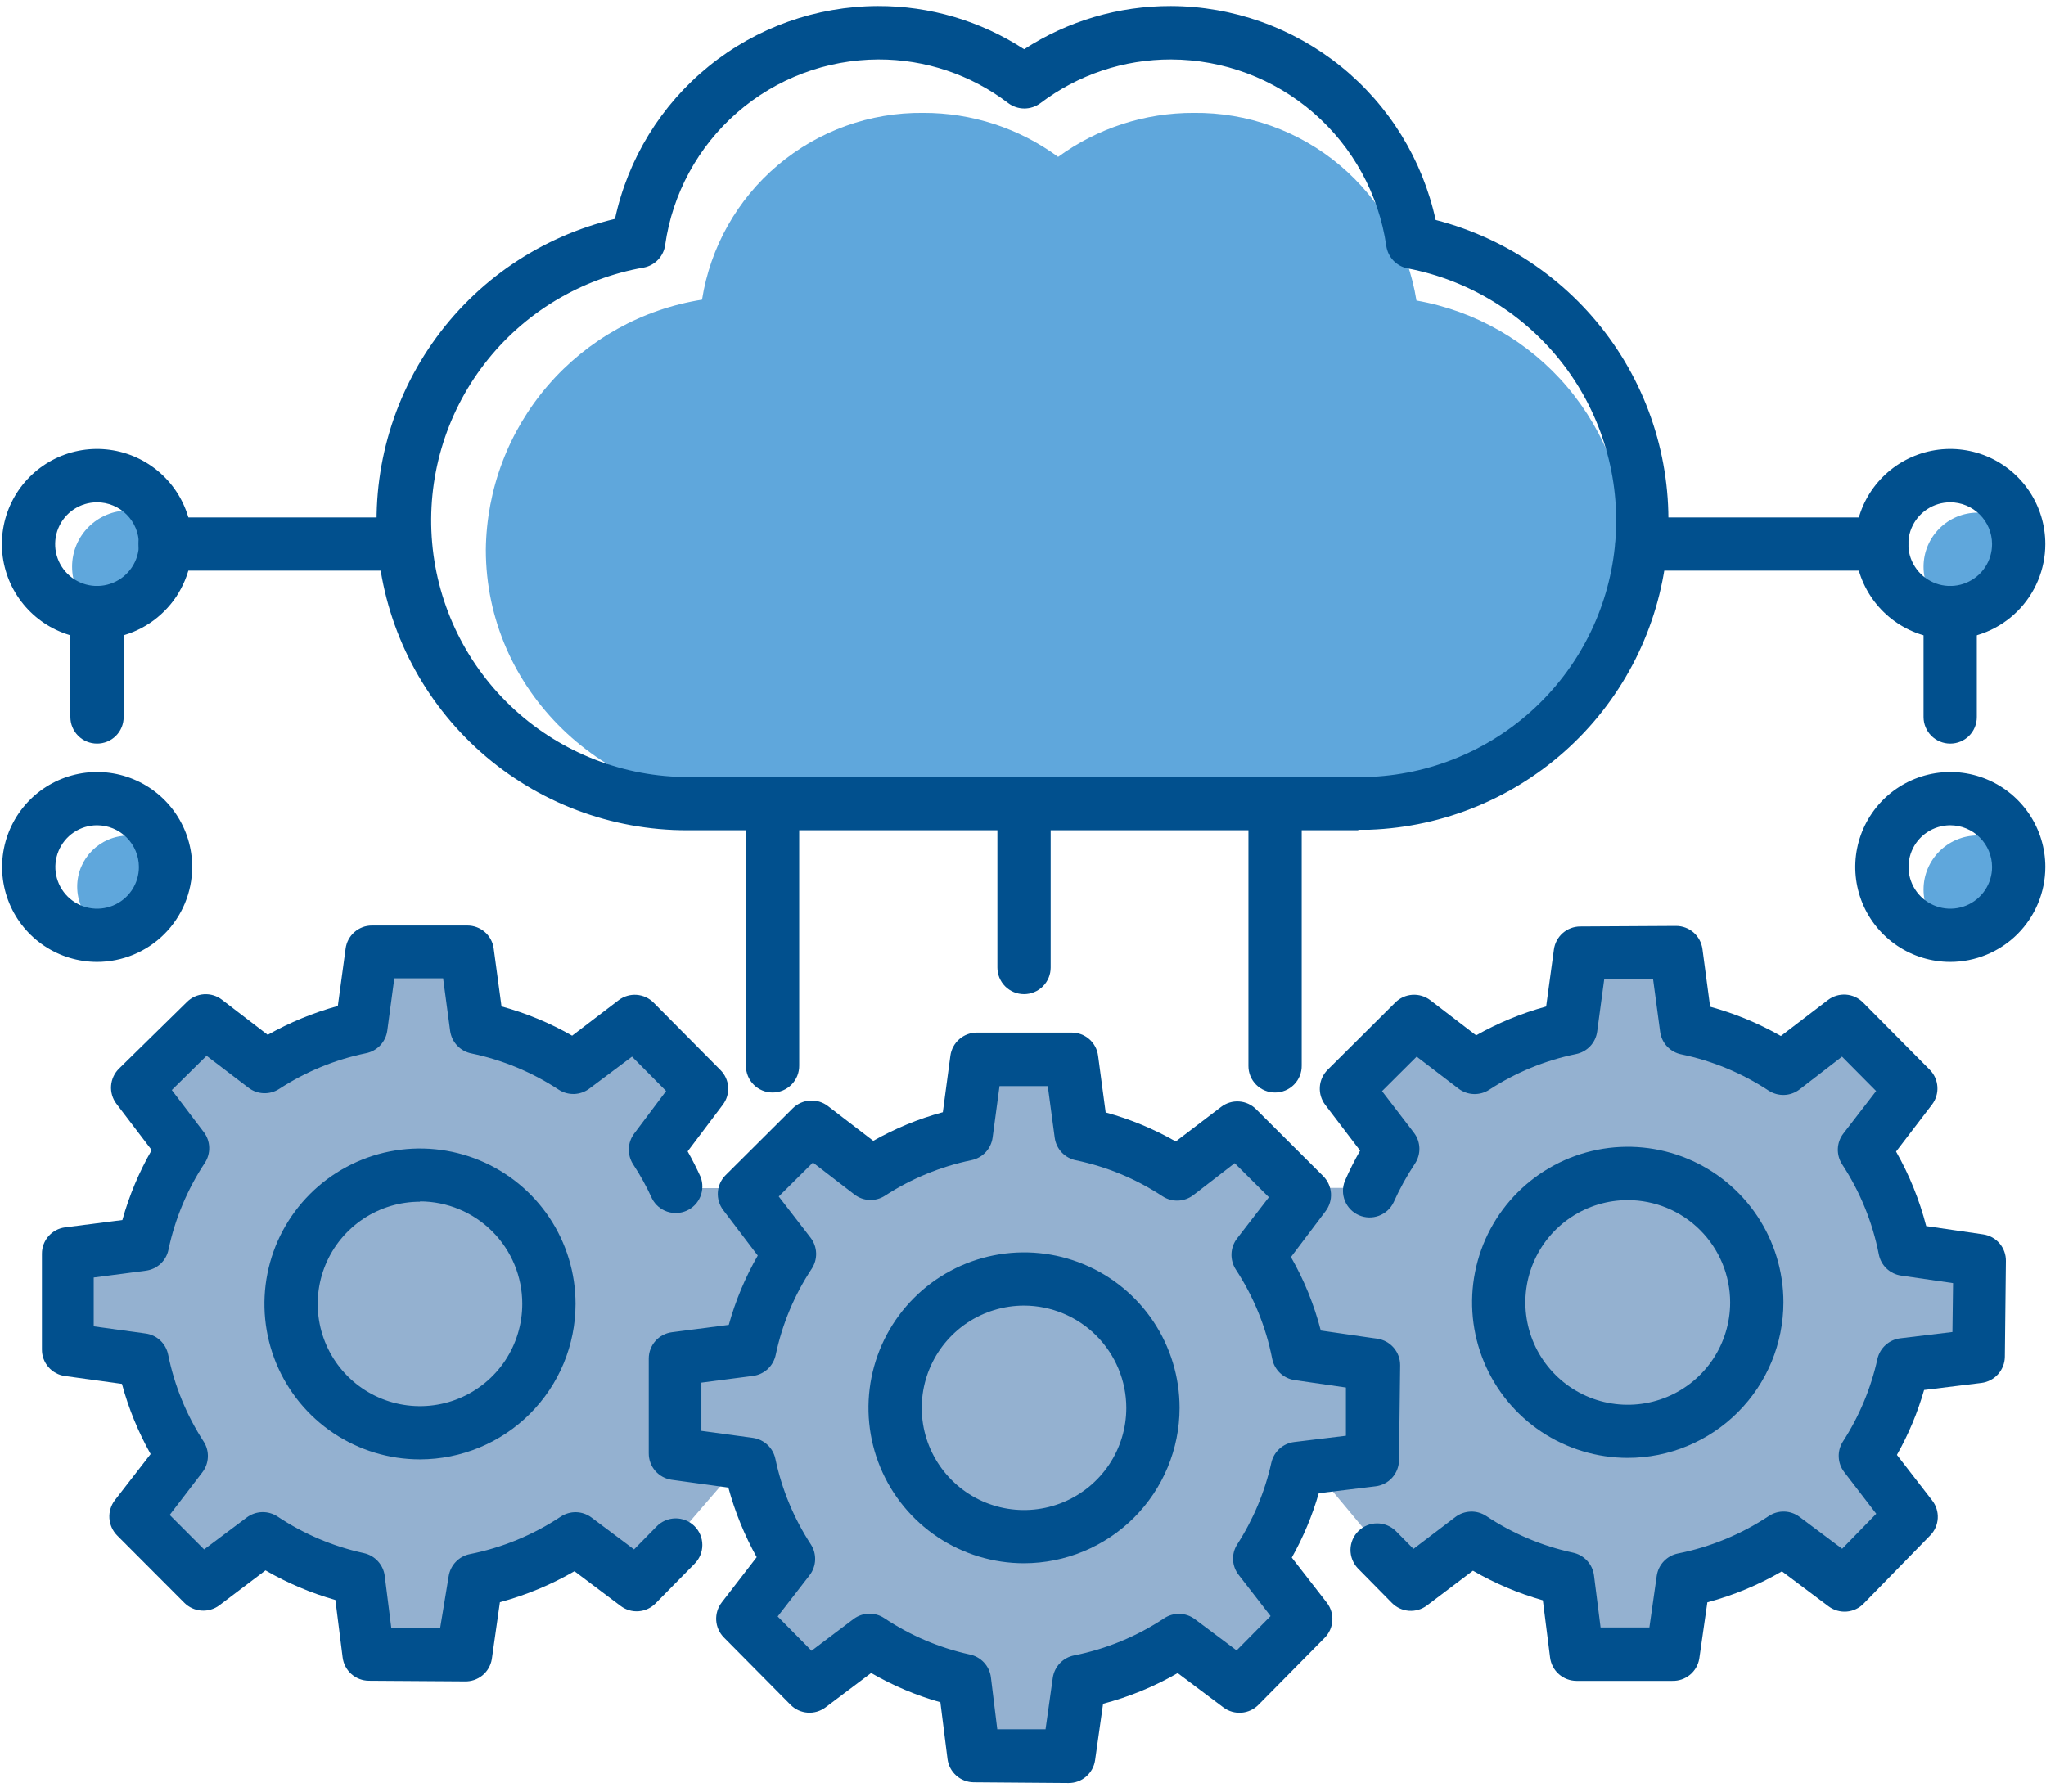
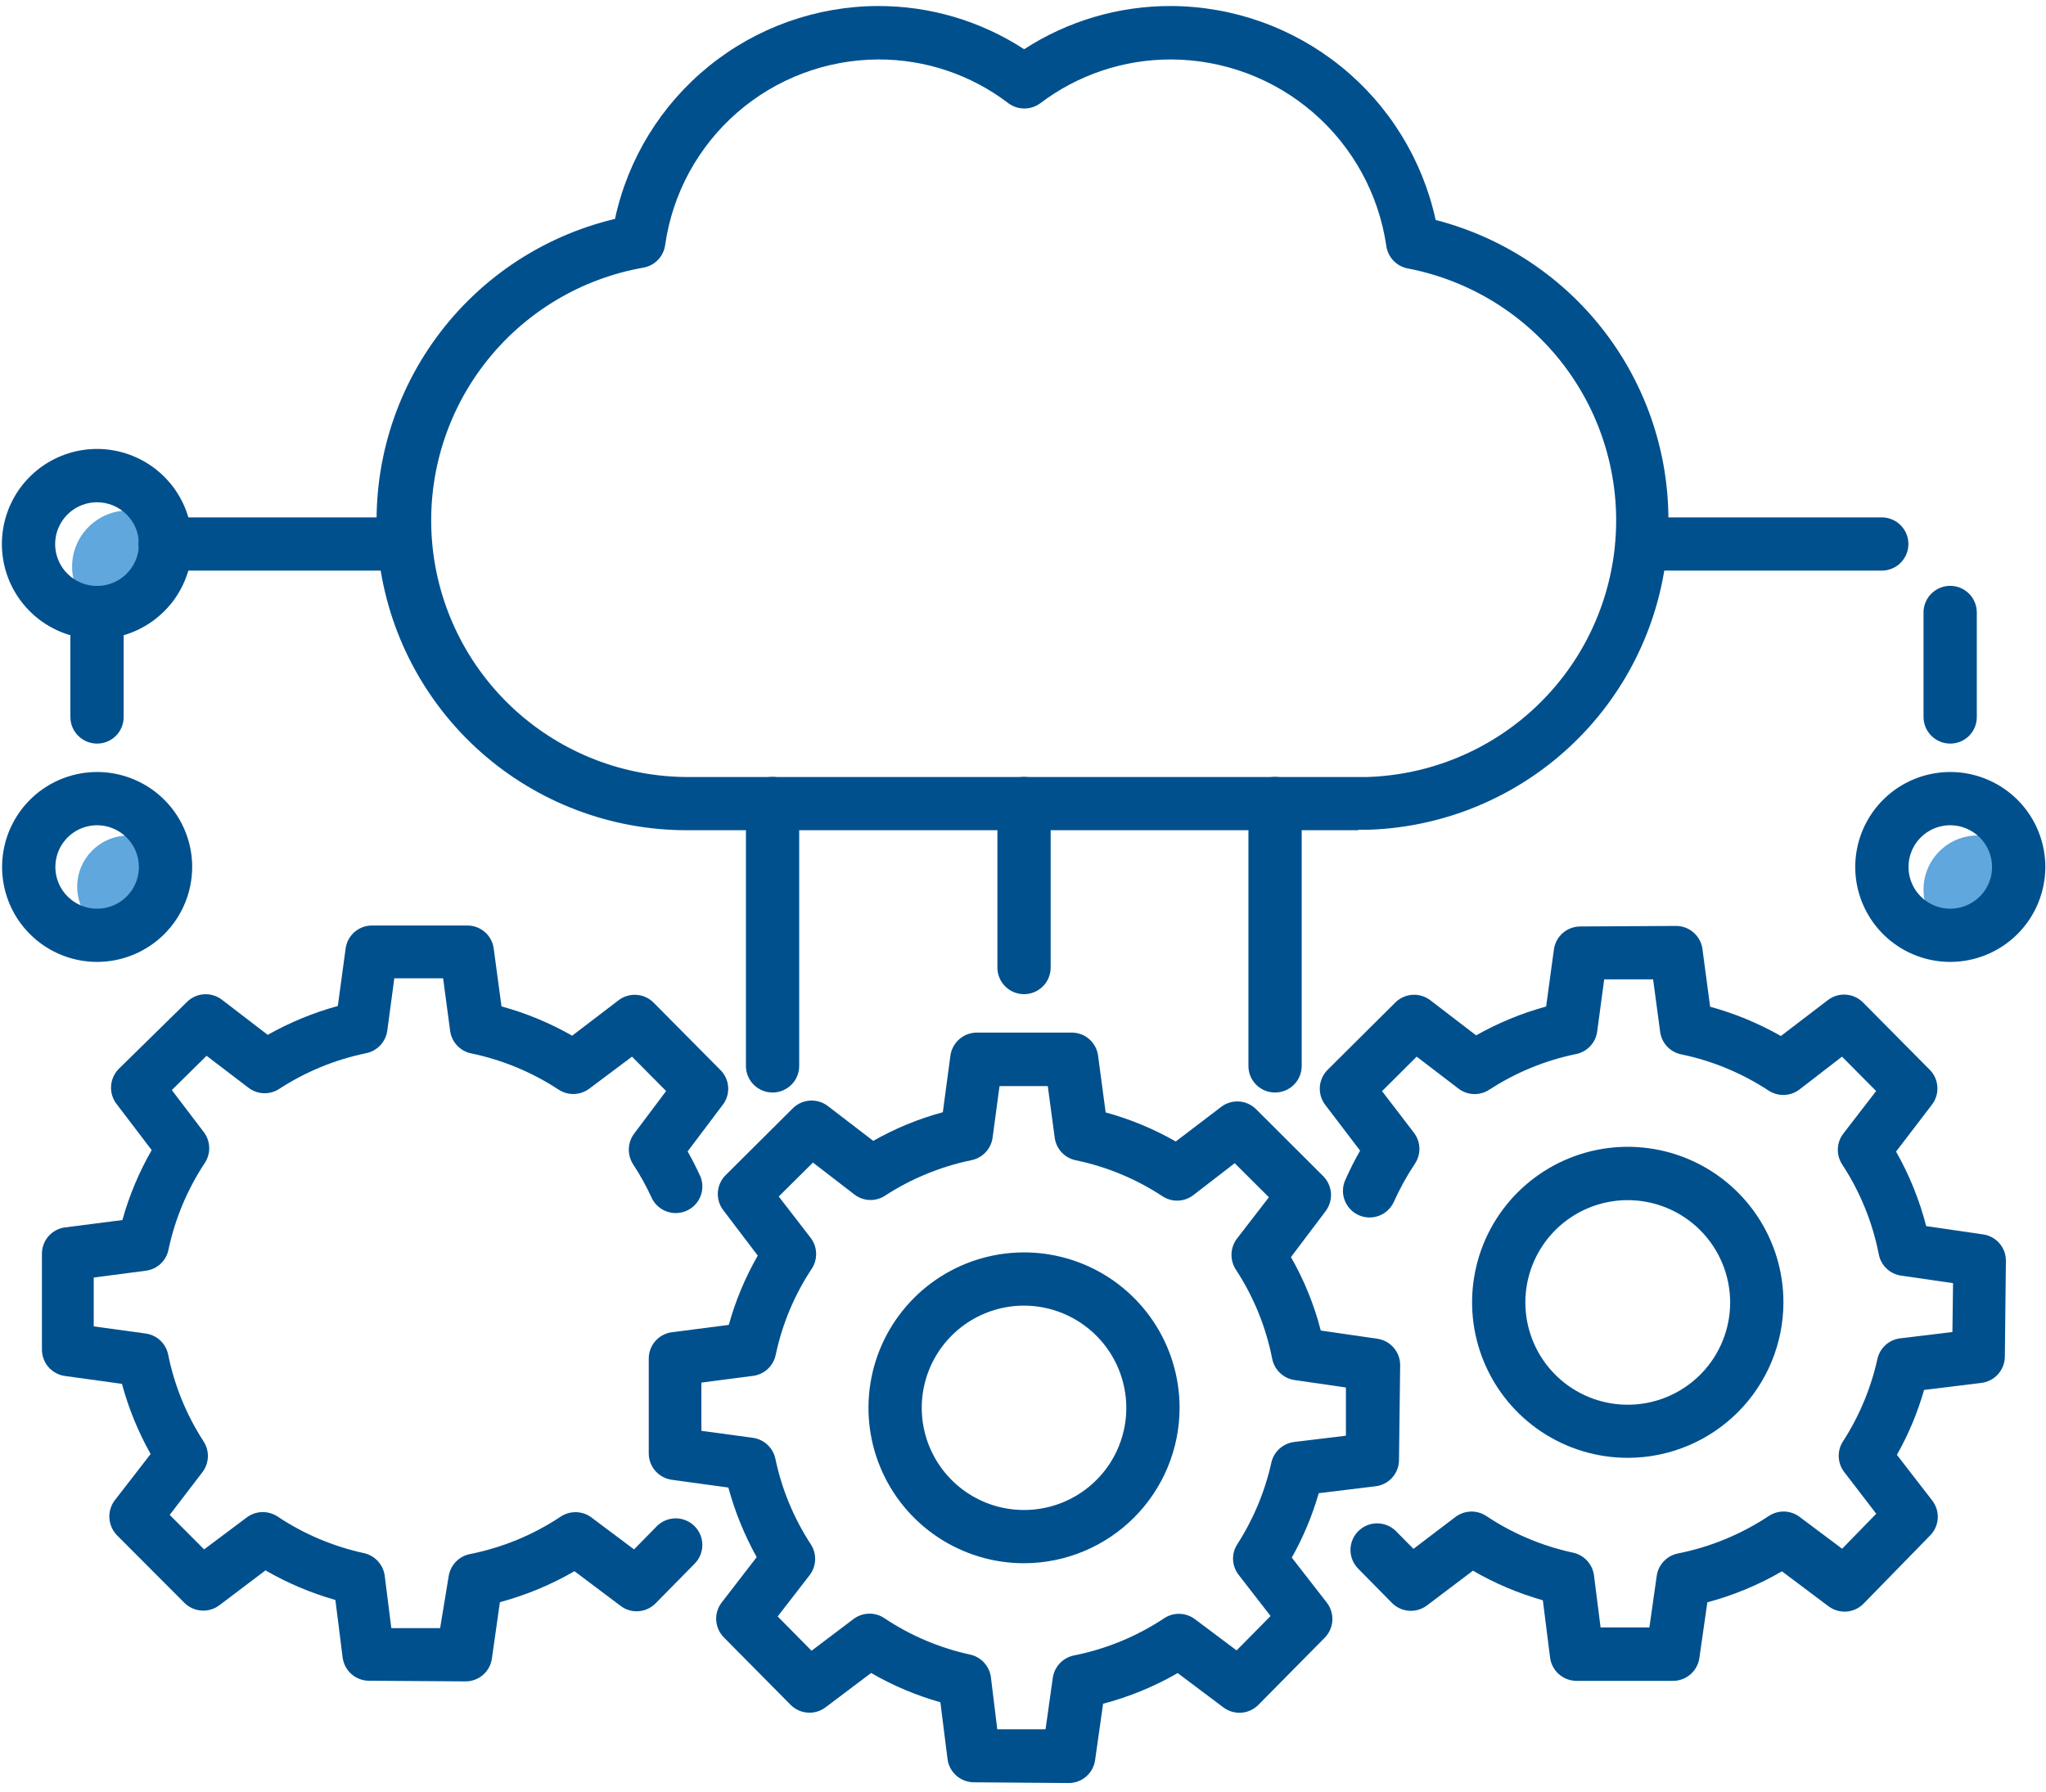
<svg xmlns="http://www.w3.org/2000/svg" width="105" height="92" viewBox="0 0 105 92" fill="none">
  <g clip-path="url(#clip0_180_660)">
-     <path d="M83.541 28.212C83.511 25.151 82.41 22.197 80.428 19.861C78.447 17.526 75.71 15.958 72.692 15.427C72.259 12.719 70.865 10.256 68.767 8.488C66.668 6.72 64.003 5.764 61.258 5.795C58.758 5.788 56.322 6.578 54.303 8.051C52.296 6.579 49.87 5.788 47.38 5.795C44.651 5.764 42.002 6.716 39.917 8.477C37.833 10.238 36.452 12.689 36.028 15.383C32.96 15.868 30.163 17.423 28.133 19.771C26.102 22.119 24.969 25.109 24.933 28.212C24.933 35.408 30.948 41.243 38.358 41.243H70.521C77.75 41.03 83.541 35.277 83.541 28.212Z" fill="#5FA7DC" />
    <path d="M6.587 31.971C8.182 31.971 9.475 30.68 9.475 29.086C9.475 27.493 8.182 26.201 6.587 26.201C4.993 26.201 3.7 27.493 3.7 29.086C3.7 30.68 4.993 31.971 6.587 31.971Z" fill="#5FA7DC" />
    <path d="M6.587 48.133C8.037 48.133 9.212 46.959 9.212 45.51C9.212 44.062 8.037 42.888 6.587 42.888C5.138 42.888 3.962 44.062 3.962 45.51C3.962 46.959 5.138 48.133 6.587 48.133Z" fill="#5FA7DC" />
-     <path d="M101.493 31.862C103.027 31.862 104.271 30.619 104.271 29.087C104.271 27.554 103.027 26.311 101.493 26.311C99.959 26.311 98.715 27.554 98.715 29.087C98.715 30.619 99.959 31.862 101.493 31.862Z" fill="#5FA7DC" />
    <path d="M101.493 48.433C103.027 48.433 104.271 47.191 104.271 45.658C104.271 44.125 103.027 42.882 101.493 42.882C99.959 42.882 98.715 44.125 98.715 45.658C98.715 47.191 99.959 48.433 101.493 48.433Z" fill="#5FA7DC" />
-     <path d="M101.515 69.583L101.57 64.666L97.742 64.12C97.386 62.301 96.683 60.569 95.67 59.017L98.076 55.87L94.641 52.406L91.475 54.821C89.978 53.835 88.308 53.139 86.554 52.766L86.007 48.882L81.113 48.909L80.566 52.761C78.814 53.124 77.145 53.811 75.645 54.788V54.788L72.55 52.416L69.078 55.87L71.44 58.967C71.022 59.605 70.657 60.276 70.346 60.973H66.584L63.489 57.897L60.416 60.246C58.919 59.261 57.249 58.568 55.495 58.203V58.203L54.981 54.378H50.114L49.6 58.203C47.859 58.563 46.2 59.247 44.711 60.219V60.219L41.638 57.858L38.5 60.984H34.716C34.4 60.305 34.035 59.651 33.622 59.028L35.99 55.902L32.561 52.444L29.428 54.831C27.93 53.846 26.261 53.149 24.506 52.777L23.96 48.887H19.066L18.519 52.761C16.766 53.123 15.097 53.81 13.597 54.788V54.788L10.502 52.416L7.008 55.848L9.387 58.967C8.4 60.464 7.702 62.132 7.331 63.885V63.885L3.465 64.382V69.299L7.293 69.846C7.653 71.594 8.333 73.261 9.299 74.763L6.893 77.872L10.349 81.336L13.472 78.986C14.967 79.979 16.637 80.682 18.393 81.057L18.88 84.936L23.801 84.969L24.348 81.112C26.186 80.747 27.934 80.025 29.494 78.986L30.516 79.757V80.369H31.331L32.616 81.33L37.537 75.626L40.178 80.369L38.051 83.101L41.474 86.559L44.564 84.232C46.044 85.215 47.694 85.915 49.431 86.297L49.917 90.121L54.784 90.16L55.331 86.335C57.154 85.971 58.889 85.254 60.438 84.226L63.538 86.554L66.956 83.084L64.834 80.352L67.492 75.468L72.37 81.314L73.649 80.352H78.133C78.882 80.641 79.654 80.865 80.441 81.024L80.933 84.893H85.854L86.401 81.068C88.239 80.703 89.987 79.981 91.547 78.943L94.685 81.303L98.103 77.795L95.719 74.719C96.642 73.29 97.303 71.709 97.671 70.048L101.515 69.583Z" fill="#94B1D0" />
-     <path d="M21.554 74.905C19.975 74.905 18.431 74.437 17.118 73.561C15.806 72.684 14.782 71.438 14.178 69.981C13.574 68.523 13.416 66.919 13.724 65.372C14.032 63.824 14.792 62.403 15.909 61.288C17.025 60.172 18.448 59.412 19.996 59.104C21.545 58.797 23.15 58.955 24.609 59.558C26.068 60.162 27.315 61.184 28.192 62.496C29.069 63.808 29.537 65.35 29.537 66.928C29.535 69.043 28.692 71.07 27.196 72.565C25.699 74.061 23.67 74.902 21.554 74.905V74.905ZM21.554 61.683C20.516 61.683 19.501 61.99 18.637 62.567C17.774 63.143 17.101 63.962 16.704 64.921C16.307 65.879 16.203 66.934 16.405 67.951C16.608 68.969 17.108 69.903 17.842 70.637C18.576 71.371 19.512 71.87 20.53 72.072C21.548 72.275 22.604 72.171 23.563 71.774C24.522 71.377 25.342 70.705 25.919 69.842C26.495 68.98 26.803 67.965 26.803 66.928C26.805 65.535 26.253 64.198 25.268 63.212C24.284 62.225 22.948 61.669 21.554 61.666V61.683Z" fill="#01508E" />
    <path d="M52.553 80.238C50.974 80.238 49.43 79.77 48.117 78.893C46.805 78.017 45.781 76.771 45.177 75.313C44.573 73.856 44.415 72.252 44.723 70.704C45.031 69.157 45.791 67.736 46.908 66.62C48.024 65.504 49.447 64.745 50.995 64.437C52.544 64.129 54.149 64.287 55.608 64.891C57.067 65.495 58.314 66.517 59.191 67.829C60.068 69.141 60.536 70.683 60.536 72.261C60.534 74.375 59.691 76.403 58.195 77.898C56.698 79.393 54.669 80.235 52.553 80.238ZM52.553 67.015C51.515 67.015 50.5 67.323 49.636 67.899C48.773 68.476 48.1 69.295 47.703 70.253C47.306 71.212 47.202 72.266 47.404 73.284C47.607 74.301 48.107 75.236 48.841 75.969C49.575 76.703 50.511 77.203 51.529 77.405C52.547 77.607 53.603 77.503 54.562 77.106C55.521 76.709 56.341 76.037 56.918 75.175C57.495 74.312 57.802 73.298 57.802 72.261C57.8 70.87 57.245 69.538 56.262 68.555C55.278 67.572 53.944 67.018 52.553 67.015Z" fill="#01508E" />
    <path d="M83.541 74.828C81.961 74.829 80.416 74.362 79.101 73.486C77.787 72.609 76.762 71.363 76.157 69.904C75.551 68.446 75.392 66.841 75.7 65.292C76.007 63.743 76.768 62.32 77.885 61.203C79.002 60.087 80.425 59.326 81.975 59.017C83.525 58.709 85.132 58.867 86.592 59.471C88.052 60.075 89.3 61.098 90.178 62.411C91.056 63.723 91.525 65.267 91.525 66.846C91.523 68.962 90.682 70.99 89.185 72.487C87.689 73.983 85.659 74.826 83.541 74.828V74.828ZM83.541 61.601C82.502 61.6 81.485 61.907 80.62 62.483C79.755 63.06 79.08 63.88 78.682 64.84C78.284 65.799 78.179 66.855 78.382 67.874C78.584 68.894 79.085 69.83 79.82 70.564C80.555 71.299 81.492 71.799 82.512 72.001C83.532 72.204 84.589 72.099 85.549 71.701C86.51 71.303 87.331 70.629 87.907 69.765C88.484 68.901 88.792 67.885 88.791 66.846C88.788 65.456 88.234 64.123 87.25 63.14C86.266 62.157 84.933 61.604 83.541 61.601V61.601Z" fill="#01508E" />
    <path d="M23.85 86.302L18.929 86.269C18.598 86.267 18.279 86.144 18.031 85.924C17.784 85.704 17.625 85.401 17.584 85.073L17.212 82.123C15.957 81.767 14.752 81.257 13.625 80.604L11.257 82.396C10.993 82.594 10.666 82.69 10.337 82.667C10.007 82.644 9.697 82.503 9.463 82.27L6.007 78.806C5.775 78.569 5.636 78.257 5.614 77.926C5.593 77.595 5.692 77.267 5.893 77.003L7.73 74.632C7.092 73.497 6.597 72.288 6.259 71.031L3.333 70.627C3.005 70.582 2.704 70.419 2.487 70.169C2.269 69.918 2.151 69.598 2.152 69.266V64.349C2.152 64.019 2.273 63.699 2.491 63.451C2.709 63.203 3.011 63.042 3.339 63L6.281 62.623C6.63 61.368 7.135 60.162 7.785 59.033L5.975 56.656C5.774 56.391 5.677 56.062 5.701 55.73C5.725 55.398 5.869 55.087 6.106 54.853L9.595 51.428C9.829 51.195 10.14 51.055 10.47 51.034C10.8 51.013 11.126 51.112 11.388 51.313L13.739 53.116C14.874 52.477 16.082 51.98 17.337 51.635L17.737 48.69C17.779 48.362 17.94 48.061 18.188 47.843C18.437 47.625 18.756 47.504 19.087 47.505H23.981C24.313 47.503 24.634 47.623 24.884 47.841C25.134 48.059 25.295 48.361 25.337 48.69L25.737 51.657C27.004 52.003 28.222 52.508 29.362 53.16L31.746 51.34C32.01 51.139 32.338 51.041 32.669 51.064C33.001 51.087 33.312 51.23 33.545 51.466L36.974 54.924C37.206 55.156 37.347 55.465 37.369 55.792C37.391 56.12 37.294 56.444 37.094 56.705L35.29 59.099C35.53 59.525 35.754 59.967 35.957 60.415C36.08 60.74 36.074 61.1 35.941 61.422C35.808 61.743 35.557 62.001 35.24 62.144C34.922 62.287 34.563 62.303 34.233 62.19C33.904 62.077 33.631 61.843 33.469 61.535C33.189 60.919 32.862 60.325 32.49 59.76C32.338 59.523 32.261 59.245 32.271 58.964C32.281 58.683 32.376 58.412 32.545 58.186L34.185 56.001L32.435 54.236L30.248 55.875C30.022 56.046 29.749 56.143 29.466 56.153C29.183 56.162 28.904 56.084 28.668 55.929C27.307 55.034 25.79 54.404 24.195 54.072C23.914 54.017 23.658 53.875 23.462 53.668C23.266 53.46 23.14 53.196 23.101 52.914L22.74 50.215H20.236L19.875 52.903C19.836 53.185 19.709 53.449 19.514 53.657C19.317 53.864 19.061 54.006 18.781 54.061C17.196 54.388 15.686 55.009 14.33 55.891C14.093 56.046 13.813 56.123 13.53 56.113C13.247 56.102 12.974 56.004 12.75 55.831L10.601 54.192L8.818 55.951L10.459 58.11C10.63 58.335 10.727 58.608 10.736 58.89C10.746 59.173 10.668 59.452 10.513 59.689C9.619 61.04 8.986 62.546 8.649 64.131C8.595 64.411 8.454 64.668 8.246 64.864C8.038 65.06 7.773 65.186 7.489 65.223L4.81 65.573V68.081L7.478 68.447C7.761 68.486 8.024 68.612 8.231 68.808C8.437 69.004 8.578 69.26 8.632 69.54C8.953 71.125 9.571 72.636 10.453 73.993C10.606 74.231 10.681 74.511 10.668 74.793C10.655 75.076 10.556 75.348 10.382 75.572L8.709 77.757L10.475 79.527L12.662 77.888C12.888 77.718 13.162 77.622 13.445 77.613C13.727 77.605 14.006 77.683 14.243 77.839C15.59 78.737 17.094 79.375 18.677 79.719C18.953 79.78 19.203 79.924 19.394 80.133C19.584 80.341 19.707 80.603 19.744 80.882L20.083 83.57H22.587L23.024 80.915C23.066 80.634 23.193 80.373 23.389 80.168C23.584 79.962 23.839 79.822 24.118 79.768C25.782 79.437 27.365 78.784 28.777 77.844C29.012 77.689 29.289 77.609 29.571 77.617C29.853 77.625 30.126 77.719 30.352 77.888L32.539 79.527L33.688 78.358C33.812 78.227 33.962 78.122 34.128 78.049C34.294 77.977 34.473 77.938 34.654 77.934C34.835 77.931 35.015 77.964 35.183 78.031C35.352 78.098 35.505 78.198 35.634 78.325C35.764 78.452 35.867 78.603 35.937 78.769C36.007 78.936 36.044 79.115 36.044 79.296C36.045 79.478 36.009 79.657 35.94 79.824C35.87 79.991 35.768 80.143 35.64 80.27L33.649 82.292C33.418 82.53 33.107 82.675 32.776 82.701C32.444 82.726 32.115 82.629 31.85 82.428L29.482 80.647C28.281 81.342 26.994 81.876 25.655 82.237L25.239 85.166C25.184 85.491 25.013 85.785 24.758 85.994C24.502 86.203 24.18 86.312 23.85 86.302V86.302Z" fill="#01508E" />
    <path d="M85.822 86.275H80.9C80.568 86.273 80.248 86.151 79.999 85.931C79.75 85.711 79.591 85.408 79.549 85.078L79.178 82.139C77.923 81.784 76.718 81.274 75.591 80.62L73.228 82.407C72.963 82.606 72.634 82.702 72.303 82.677C71.972 82.652 71.661 82.507 71.429 82.27L69.685 80.5C69.437 80.24 69.301 79.894 69.306 79.536C69.312 79.177 69.458 78.835 69.714 78.584C69.969 78.332 70.313 78.191 70.672 78.19C71.031 78.19 71.376 78.331 71.632 78.582L72.539 79.5L74.694 77.861C74.92 77.691 75.193 77.595 75.476 77.586C75.759 77.577 76.038 77.656 76.274 77.812C77.621 78.71 79.126 79.348 80.709 79.691C80.989 79.748 81.246 79.89 81.442 80.099C81.638 80.307 81.764 80.571 81.802 80.855L82.141 83.532H84.646L85.023 80.882C85.064 80.601 85.191 80.34 85.387 80.135C85.583 79.929 85.838 79.79 86.117 79.735C87.78 79.404 89.363 78.75 90.776 77.812C91.011 77.656 91.288 77.576 91.57 77.584C91.852 77.592 92.125 77.687 92.35 77.855L94.538 79.494L96.288 77.697L94.647 75.561C94.474 75.337 94.374 75.064 94.363 74.781C94.351 74.499 94.427 74.219 94.582 73.982C95.418 72.688 96.016 71.256 96.348 69.753C96.41 69.477 96.555 69.227 96.765 69.038C96.974 68.848 97.237 68.728 97.518 68.693L100.197 68.37L100.23 65.862L97.562 65.475C97.281 65.434 97.02 65.307 96.815 65.111C96.61 64.915 96.472 64.66 96.419 64.382C96.097 62.736 95.458 61.168 94.538 59.765C94.384 59.528 94.307 59.249 94.317 58.966C94.328 58.683 94.426 58.411 94.598 58.186L96.282 56.001L94.532 54.236L92.345 55.924C92.119 56.095 91.846 56.192 91.564 56.202C91.281 56.211 91.002 56.133 90.765 55.979C89.404 55.083 87.887 54.453 86.292 54.121C86.011 54.066 85.755 53.925 85.558 53.718C85.362 53.51 85.236 53.246 85.198 52.963L84.837 50.269H82.327L81.966 52.952C81.927 53.234 81.801 53.497 81.605 53.703C81.408 53.91 81.153 54.05 80.873 54.105C79.289 54.431 77.781 55.052 76.427 55.935C76.19 56.09 75.91 56.167 75.627 56.156C75.344 56.146 75.072 56.047 74.847 55.875L72.703 54.236L70.926 56.006L72.567 58.148C72.737 58.373 72.834 58.647 72.843 58.929C72.852 59.212 72.772 59.491 72.616 59.727C72.197 60.356 71.831 61.02 71.522 61.71C71.37 62.031 71.099 62.28 70.766 62.404C70.433 62.529 70.065 62.519 69.74 62.377C69.414 62.235 69.157 61.972 69.022 61.643C68.887 61.315 68.886 60.947 69.018 60.617C69.25 60.084 69.511 59.565 69.8 59.06L68.011 56.711C67.81 56.448 67.711 56.12 67.733 55.789C67.755 55.459 67.897 55.147 68.132 54.913L71.604 51.46C71.838 51.225 72.15 51.084 72.481 51.062C72.812 51.04 73.14 51.139 73.403 51.34L75.754 53.143C76.886 52.503 78.093 52.006 79.347 51.662L79.746 48.734C79.791 48.408 79.952 48.11 80.199 47.893C80.446 47.676 80.763 47.556 81.091 47.554L86.013 47.526C86.344 47.526 86.665 47.646 86.914 47.864C87.163 48.082 87.325 48.384 87.369 48.712L87.763 51.673C89.031 52.02 90.251 52.525 91.394 53.176L93.811 51.329C94.075 51.128 94.403 51.03 94.734 51.053C95.065 51.077 95.376 51.219 95.609 51.455L99.033 54.908C99.265 55.142 99.405 55.453 99.426 55.782C99.447 56.112 99.348 56.438 99.147 56.7L97.305 59.109C97.987 60.31 98.507 61.596 98.852 62.934L101.772 63.36C102.1 63.407 102.4 63.571 102.615 63.822C102.831 64.074 102.947 64.395 102.942 64.726L102.888 69.643C102.882 69.974 102.758 70.291 102.537 70.537C102.316 70.783 102.013 70.941 101.685 70.982L98.743 71.343C98.411 72.504 97.943 73.623 97.348 74.675L99.158 77.014C99.361 77.274 99.463 77.599 99.445 77.928C99.427 78.258 99.29 78.57 99.06 78.806L95.642 82.308C95.411 82.546 95.101 82.692 94.77 82.718C94.439 82.744 94.109 82.649 93.843 82.45L91.448 80.653C90.249 81.351 88.962 81.885 87.621 82.243L87.205 85.144C87.149 85.467 86.978 85.759 86.724 85.967C86.47 86.174 86.15 86.284 85.822 86.275V86.275Z" fill="#01508E" />
    <path d="M54.839 91.52L49.972 91.482C49.642 91.479 49.323 91.357 49.076 91.138C48.829 90.919 48.669 90.618 48.627 90.291L48.26 87.373C47.017 87.023 45.823 86.518 44.706 85.871L42.366 87.635C42.101 87.834 41.774 87.93 41.444 87.906C41.114 87.882 40.805 87.739 40.572 87.504L37.149 84.046C36.916 83.81 36.776 83.498 36.756 83.168C36.736 82.837 36.837 82.51 37.04 82.248L38.833 79.926C38.206 78.798 37.717 77.598 37.379 76.353L34.475 75.954C34.147 75.909 33.846 75.746 33.628 75.496C33.411 75.246 33.292 74.925 33.294 74.594V69.731C33.294 69.399 33.415 69.079 33.635 68.831C33.854 68.582 34.157 68.422 34.486 68.381L37.401 68.004C37.746 66.761 38.246 65.567 38.888 64.447L37.116 62.114C36.916 61.852 36.818 61.525 36.84 61.196C36.862 60.866 37.003 60.556 37.236 60.322L40.687 56.886C40.922 56.653 41.234 56.513 41.565 56.492C41.896 56.471 42.223 56.57 42.486 56.771L44.815 58.558C45.939 57.92 47.139 57.426 48.386 57.088L48.774 54.187C48.819 53.859 48.981 53.558 49.23 53.34C49.48 53.122 49.799 53.002 50.13 53.001H54.997C55.329 53 55.65 53.119 55.9 53.338C56.149 53.556 56.311 53.858 56.353 54.187L56.742 57.099C57.999 57.442 59.208 57.943 60.34 58.59L62.669 56.815C62.932 56.614 63.258 56.515 63.589 56.537C63.919 56.559 64.229 56.7 64.463 56.935L67.908 60.371C68.141 60.606 68.282 60.917 68.305 61.248C68.327 61.578 68.228 61.905 68.028 62.169L66.251 64.524C66.928 65.706 67.443 66.974 67.782 68.294L70.686 68.715C71.013 68.762 71.312 68.927 71.527 69.178C71.742 69.429 71.859 69.75 71.856 70.081L71.796 74.949C71.793 75.279 71.669 75.597 71.449 75.843C71.229 76.09 70.926 76.248 70.598 76.287L67.678 76.642C67.346 77.794 66.882 78.903 66.294 79.948L68.094 82.264C68.296 82.527 68.396 82.853 68.376 83.184C68.355 83.514 68.216 83.826 67.984 84.062L64.583 87.504C64.351 87.74 64.042 87.884 63.712 87.909C63.382 87.934 63.054 87.839 62.789 87.641L60.438 85.876C59.238 86.568 57.95 87.097 56.61 87.45L56.2 90.345C56.154 90.673 55.99 90.972 55.74 91.188C55.49 91.404 55.169 91.522 54.839 91.52V91.52ZM51.18 88.761H53.657L54.029 86.116C54.07 85.836 54.198 85.575 54.394 85.369C54.589 85.163 54.844 85.024 55.123 84.969C56.773 84.641 58.343 83.993 59.744 83.062C59.979 82.906 60.256 82.827 60.538 82.835C60.82 82.842 61.093 82.937 61.319 83.106L63.462 84.712L65.206 82.948L63.566 80.833C63.394 80.613 63.295 80.345 63.281 80.067C63.267 79.788 63.34 79.512 63.489 79.276C64.319 77.99 64.913 76.568 65.245 75.074C65.307 74.799 65.452 74.549 65.662 74.359C65.871 74.17 66.134 74.049 66.415 74.014L69.072 73.692V71.217L66.431 70.835C66.151 70.792 65.891 70.665 65.686 70.469C65.482 70.273 65.343 70.019 65.288 69.742C64.968 68.107 64.332 66.55 63.418 65.158C63.266 64.92 63.19 64.641 63.2 64.359C63.211 64.076 63.308 63.804 63.478 63.579L65.119 61.453L63.364 59.705L61.242 61.344C61.017 61.516 60.744 61.615 60.461 61.626C60.178 61.636 59.899 61.559 59.662 61.404C58.312 60.514 56.805 59.887 55.221 59.557C54.941 59.503 54.684 59.362 54.488 59.154C54.292 58.946 54.166 58.682 54.128 58.399L53.772 55.749H51.295L50.94 58.394C50.901 58.676 50.775 58.94 50.578 59.148C50.382 59.355 50.126 59.497 49.846 59.552C48.271 59.878 46.771 60.495 45.422 61.371C45.186 61.526 44.908 61.604 44.625 61.593C44.343 61.583 44.071 61.484 43.848 61.311L41.72 59.672L39.965 61.415L41.606 63.541C41.777 63.766 41.874 64.039 41.883 64.321C41.893 64.604 41.815 64.883 41.66 65.12C40.773 66.46 40.145 67.956 39.812 69.529C39.756 69.809 39.614 70.066 39.405 70.262C39.196 70.458 38.931 70.584 38.647 70.621L35.995 70.966V73.441L38.642 73.801C38.924 73.841 39.186 73.968 39.393 74.164C39.6 74.359 39.741 74.615 39.796 74.894C40.126 76.455 40.743 77.94 41.617 79.276C41.769 79.513 41.844 79.791 41.832 80.073C41.821 80.355 41.722 80.626 41.551 80.849L39.91 82.969L41.649 84.729L43.804 83.1C44.03 82.93 44.304 82.834 44.587 82.826C44.87 82.818 45.149 82.899 45.384 83.057C46.713 83.945 48.197 84.577 49.759 84.92C50.039 84.976 50.296 85.119 50.492 85.327C50.688 85.536 50.814 85.8 50.852 86.084L51.18 88.761Z" fill="#01508E" />
    <path d="M69.718 42.614H35.268C31.365 42.62 27.596 41.194 24.677 38.605C21.759 36.017 19.893 32.447 19.436 28.575C18.978 24.702 19.96 20.796 22.196 17.6C24.431 14.403 27.764 12.139 31.561 11.236C32.224 8.151 33.924 5.385 36.378 3.397C38.831 1.409 41.892 0.32 45.051 0.309C47.716 0.301 50.326 1.072 52.558 2.527C54.801 1.072 57.419 0.301 60.093 0.309C63.271 0.321 66.348 1.416 68.818 3.413C71.288 5.41 73.002 8.189 73.677 11.291C77.38 12.245 80.617 14.498 82.794 17.64C84.971 20.782 85.942 24.603 85.531 28.402C85.121 32.201 83.354 35.726 80.556 38.331C77.757 40.936 74.114 42.447 70.292 42.587H70.139H69.696L69.718 42.614ZM69.439 39.883H70.122C73.37 39.793 76.471 38.508 78.829 36.274C81.187 34.04 82.636 31.014 82.898 27.778C83.16 24.542 82.218 21.323 80.25 18.739C78.283 16.155 75.43 14.388 72.238 13.777C71.959 13.722 71.704 13.582 71.507 13.375C71.312 13.168 71.185 12.906 71.145 12.624C70.758 9.972 69.431 7.546 67.404 5.789C65.378 4.032 62.787 3.061 60.105 3.052C57.68 3.045 55.321 3.834 53.39 5.298C53.153 5.474 52.865 5.569 52.569 5.569C52.274 5.569 51.986 5.474 51.749 5.298C49.832 3.834 47.485 3.044 45.072 3.052C42.409 3.062 39.838 4.03 37.83 5.779C35.822 7.528 34.51 9.94 34.136 12.575C34.097 12.858 33.971 13.121 33.775 13.329C33.579 13.537 33.323 13.678 33.042 13.733C29.791 14.301 26.871 16.067 24.859 18.682C22.848 21.297 21.891 24.57 22.178 27.856C22.465 31.141 23.976 34.2 26.41 36.427C28.845 38.653 32.027 39.887 35.328 39.883H69.477H69.439Z" fill="#01508E" />
    <path d="M4.98 32.802C4.014 32.802 3.07 32.516 2.267 31.98C1.464 31.443 0.838 30.681 0.468 29.79C0.099 28.898 0.002 27.917 0.191 26.971C0.379 26.024 0.844 25.155 1.527 24.473C2.21 23.79 3.08 23.326 4.027 23.137C4.974 22.949 5.956 23.046 6.848 23.415C7.741 23.784 8.503 24.41 9.04 25.212C9.576 26.014 9.863 26.958 9.863 27.923C9.861 29.216 9.347 30.456 8.431 31.371C7.516 32.286 6.274 32.8 4.98 32.802V32.802ZM4.98 25.781C4.555 25.781 4.139 25.907 3.785 26.143C3.432 26.379 3.156 26.715 2.994 27.108C2.831 27.5 2.789 27.932 2.872 28.349C2.956 28.766 3.161 29.148 3.462 29.448C3.763 29.748 4.147 29.953 4.564 30.035C4.981 30.117 5.413 30.074 5.806 29.91C6.199 29.747 6.534 29.471 6.769 29.117C7.005 28.763 7.13 28.348 7.129 27.923C7.127 27.354 6.9 26.809 6.497 26.408C6.095 26.006 5.549 25.781 4.98 25.781V25.781Z" fill="#01508E" />
    <path d="M4.98 49.373C4.015 49.372 3.073 49.085 2.271 48.549C1.47 48.013 0.845 47.252 0.477 46.361C0.109 45.47 0.013 44.49 0.202 43.545C0.391 42.6 0.856 41.733 1.538 41.051C2.22 40.37 3.089 39.907 4.035 39.719C4.982 39.532 5.962 39.628 6.853 39.998C7.744 40.367 8.505 40.991 9.041 41.792C9.577 42.594 9.863 43.536 9.863 44.5C9.861 45.793 9.346 47.032 8.431 47.946C7.515 48.86 6.274 49.373 4.98 49.373V49.373ZM4.98 42.358C4.556 42.359 4.142 42.485 3.79 42.721C3.438 42.957 3.165 43.292 3.003 43.684C2.842 44.075 2.8 44.506 2.883 44.921C2.967 45.336 3.171 45.717 3.471 46.016C3.771 46.315 4.153 46.518 4.569 46.601C4.985 46.683 5.415 46.64 5.807 46.478C6.198 46.316 6.532 46.041 6.768 45.689C7.003 45.337 7.129 44.923 7.129 44.5C7.127 43.931 6.9 43.386 6.497 42.985C6.094 42.583 5.549 42.358 4.98 42.358V42.358Z" fill="#01508E" />
    <path d="M20.772 29.289H8.474C8.111 29.289 7.764 29.145 7.507 28.889C7.251 28.632 7.107 28.285 7.107 27.923C7.107 27.56 7.251 27.213 7.507 26.957C7.764 26.701 8.111 26.557 8.474 26.557H20.772C21.134 26.557 21.482 26.701 21.739 26.957C21.995 27.213 22.139 27.56 22.139 27.923C22.139 28.285 21.995 28.632 21.739 28.889C21.482 29.145 21.134 29.289 20.772 29.289Z" fill="#01508E" />
    <path d="M4.979 38.167C4.617 38.167 4.269 38.023 4.013 37.767C3.756 37.511 3.612 37.163 3.612 36.801V31.436C3.612 31.074 3.756 30.726 4.013 30.47C4.269 30.214 4.617 30.07 4.979 30.07C5.342 30.07 5.69 30.214 5.946 30.47C6.202 30.726 6.346 31.074 6.346 31.436V36.801C6.347 36.981 6.312 37.159 6.244 37.325C6.175 37.491 6.075 37.642 5.948 37.769C5.821 37.896 5.67 37.996 5.503 38.065C5.337 38.133 5.159 38.168 4.979 38.167V38.167Z" fill="#01508E" />
-     <path d="M100.082 32.802C99.117 32.802 98.172 32.516 97.369 31.98C96.566 31.443 95.941 30.681 95.571 29.79C95.201 28.898 95.105 27.917 95.293 26.971C95.481 26.024 95.947 25.155 96.629 24.473C97.312 23.79 98.183 23.326 99.13 23.137C100.077 22.949 101.059 23.046 101.951 23.415C102.843 23.784 103.606 24.41 104.142 25.212C104.679 26.014 104.965 26.958 104.965 27.923C104.964 29.216 104.449 30.456 103.534 31.371C102.618 32.286 101.377 32.8 100.082 32.802V32.802ZM100.082 25.781C99.657 25.781 99.241 25.907 98.888 26.143C98.534 26.379 98.259 26.715 98.096 27.108C97.934 27.5 97.892 27.932 97.975 28.349C98.058 28.766 98.264 29.148 98.565 29.448C98.866 29.748 99.249 29.953 99.666 30.035C100.084 30.117 100.516 30.074 100.909 29.91C101.301 29.747 101.636 29.471 101.872 29.117C102.107 28.763 102.232 28.348 102.231 27.923C102.23 27.354 102.003 26.809 101.6 26.408C101.197 26.006 100.651 25.781 100.082 25.781V25.781Z" fill="#01508E" />
    <path d="M100.083 49.373C99.118 49.372 98.176 49.085 97.374 48.549C96.573 48.013 95.948 47.252 95.58 46.361C95.212 45.47 95.116 44.49 95.305 43.545C95.494 42.6 95.959 41.733 96.641 41.051C97.323 40.37 98.192 39.907 99.138 39.719C100.085 39.532 101.065 39.628 101.956 39.998C102.847 40.367 103.608 40.991 104.144 41.792C104.68 42.594 104.966 43.536 104.966 44.5C104.964 45.793 104.449 47.032 103.534 47.946C102.618 48.86 101.377 49.373 100.083 49.373V49.373ZM100.083 42.358C99.659 42.359 99.245 42.485 98.893 42.721C98.541 42.957 98.267 43.292 98.106 43.684C97.945 44.075 97.903 44.506 97.986 44.921C98.07 45.336 98.274 45.717 98.574 46.016C98.874 46.315 99.256 46.518 99.672 46.601C100.088 46.683 100.518 46.64 100.91 46.478C101.301 46.316 101.635 46.041 101.871 45.689C102.106 45.337 102.232 44.923 102.232 44.5C102.23 43.931 102.003 43.386 101.6 42.985C101.197 42.583 100.652 42.358 100.083 42.358V42.358Z" fill="#01508E" />
    <path d="M96.572 29.289H84.268C83.906 29.289 83.558 29.145 83.302 28.889C83.045 28.632 82.901 28.285 82.901 27.923C82.901 27.56 83.045 27.213 83.302 26.957C83.558 26.701 83.906 26.557 84.268 26.557H96.572C96.934 26.557 97.282 26.701 97.538 26.957C97.795 27.213 97.939 27.56 97.939 27.923C97.939 28.285 97.795 28.632 97.538 28.889C97.282 29.145 96.934 29.289 96.572 29.289Z" fill="#01508E" />
    <path d="M100.082 38.167C99.72 38.167 99.372 38.023 99.116 37.767C98.859 37.511 98.715 37.163 98.715 36.801V31.436C98.715 31.074 98.859 30.726 99.116 30.47C99.372 30.214 99.72 30.07 100.082 30.07C100.445 30.07 100.793 30.214 101.049 30.47C101.305 30.726 101.449 31.074 101.449 31.436V36.801C101.45 36.981 101.415 37.159 101.347 37.325C101.278 37.491 101.178 37.642 101.051 37.769C100.924 37.896 100.773 37.996 100.606 38.065C100.44 38.133 100.262 38.168 100.082 38.167V38.167Z" fill="#01508E" />
    <path d="M39.648 56.077C39.285 56.077 38.938 55.933 38.681 55.677C38.425 55.421 38.281 55.073 38.281 54.711V41.243C38.281 40.881 38.425 40.533 38.681 40.277C38.938 40.021 39.285 39.877 39.648 39.877C40.01 39.877 40.358 40.021 40.614 40.277C40.871 40.533 41.015 40.881 41.015 41.243V54.689C41.018 54.87 40.984 55.05 40.917 55.219C40.85 55.387 40.749 55.54 40.622 55.669C40.495 55.798 40.343 55.901 40.176 55.971C40.009 56.041 39.829 56.077 39.648 56.077V56.077Z" fill="#01508E" />
    <path d="M65.436 56.077C65.256 56.078 65.078 56.043 64.912 55.974C64.746 55.906 64.595 55.806 64.468 55.679C64.341 55.552 64.24 55.401 64.171 55.235C64.103 55.069 64.068 54.891 64.069 54.711V41.243C64.069 40.881 64.213 40.533 64.469 40.277C64.726 40.021 65.073 39.877 65.436 39.877C65.799 39.877 66.146 40.021 66.403 40.277C66.659 40.533 66.803 40.881 66.803 41.243V54.689C66.806 54.87 66.773 55.05 66.705 55.219C66.638 55.387 66.538 55.54 66.41 55.669C66.283 55.798 66.132 55.901 65.964 55.971C65.797 56.041 65.617 56.077 65.436 56.077V56.077Z" fill="#01508E" />
    <path d="M52.553 51.029C52.191 51.029 51.843 50.885 51.586 50.629C51.33 50.372 51.186 50.025 51.186 49.663V41.243C51.186 40.881 51.33 40.533 51.586 40.277C51.843 40.021 52.191 39.877 52.553 39.877C52.916 39.877 53.263 40.021 53.52 40.277C53.776 40.533 53.92 40.881 53.92 41.243V49.663C53.92 50.025 53.776 50.372 53.52 50.629C53.263 50.885 52.916 51.029 52.553 51.029V51.029Z" fill="#01508E" />
  </g>
  <defs>
    <clipPath id="clip0_180_660">
      <rect width="104.88" height="91.2" fill="white" transform="translate(0.08 0.32)" />
    </clipPath>
  </defs>
</svg>